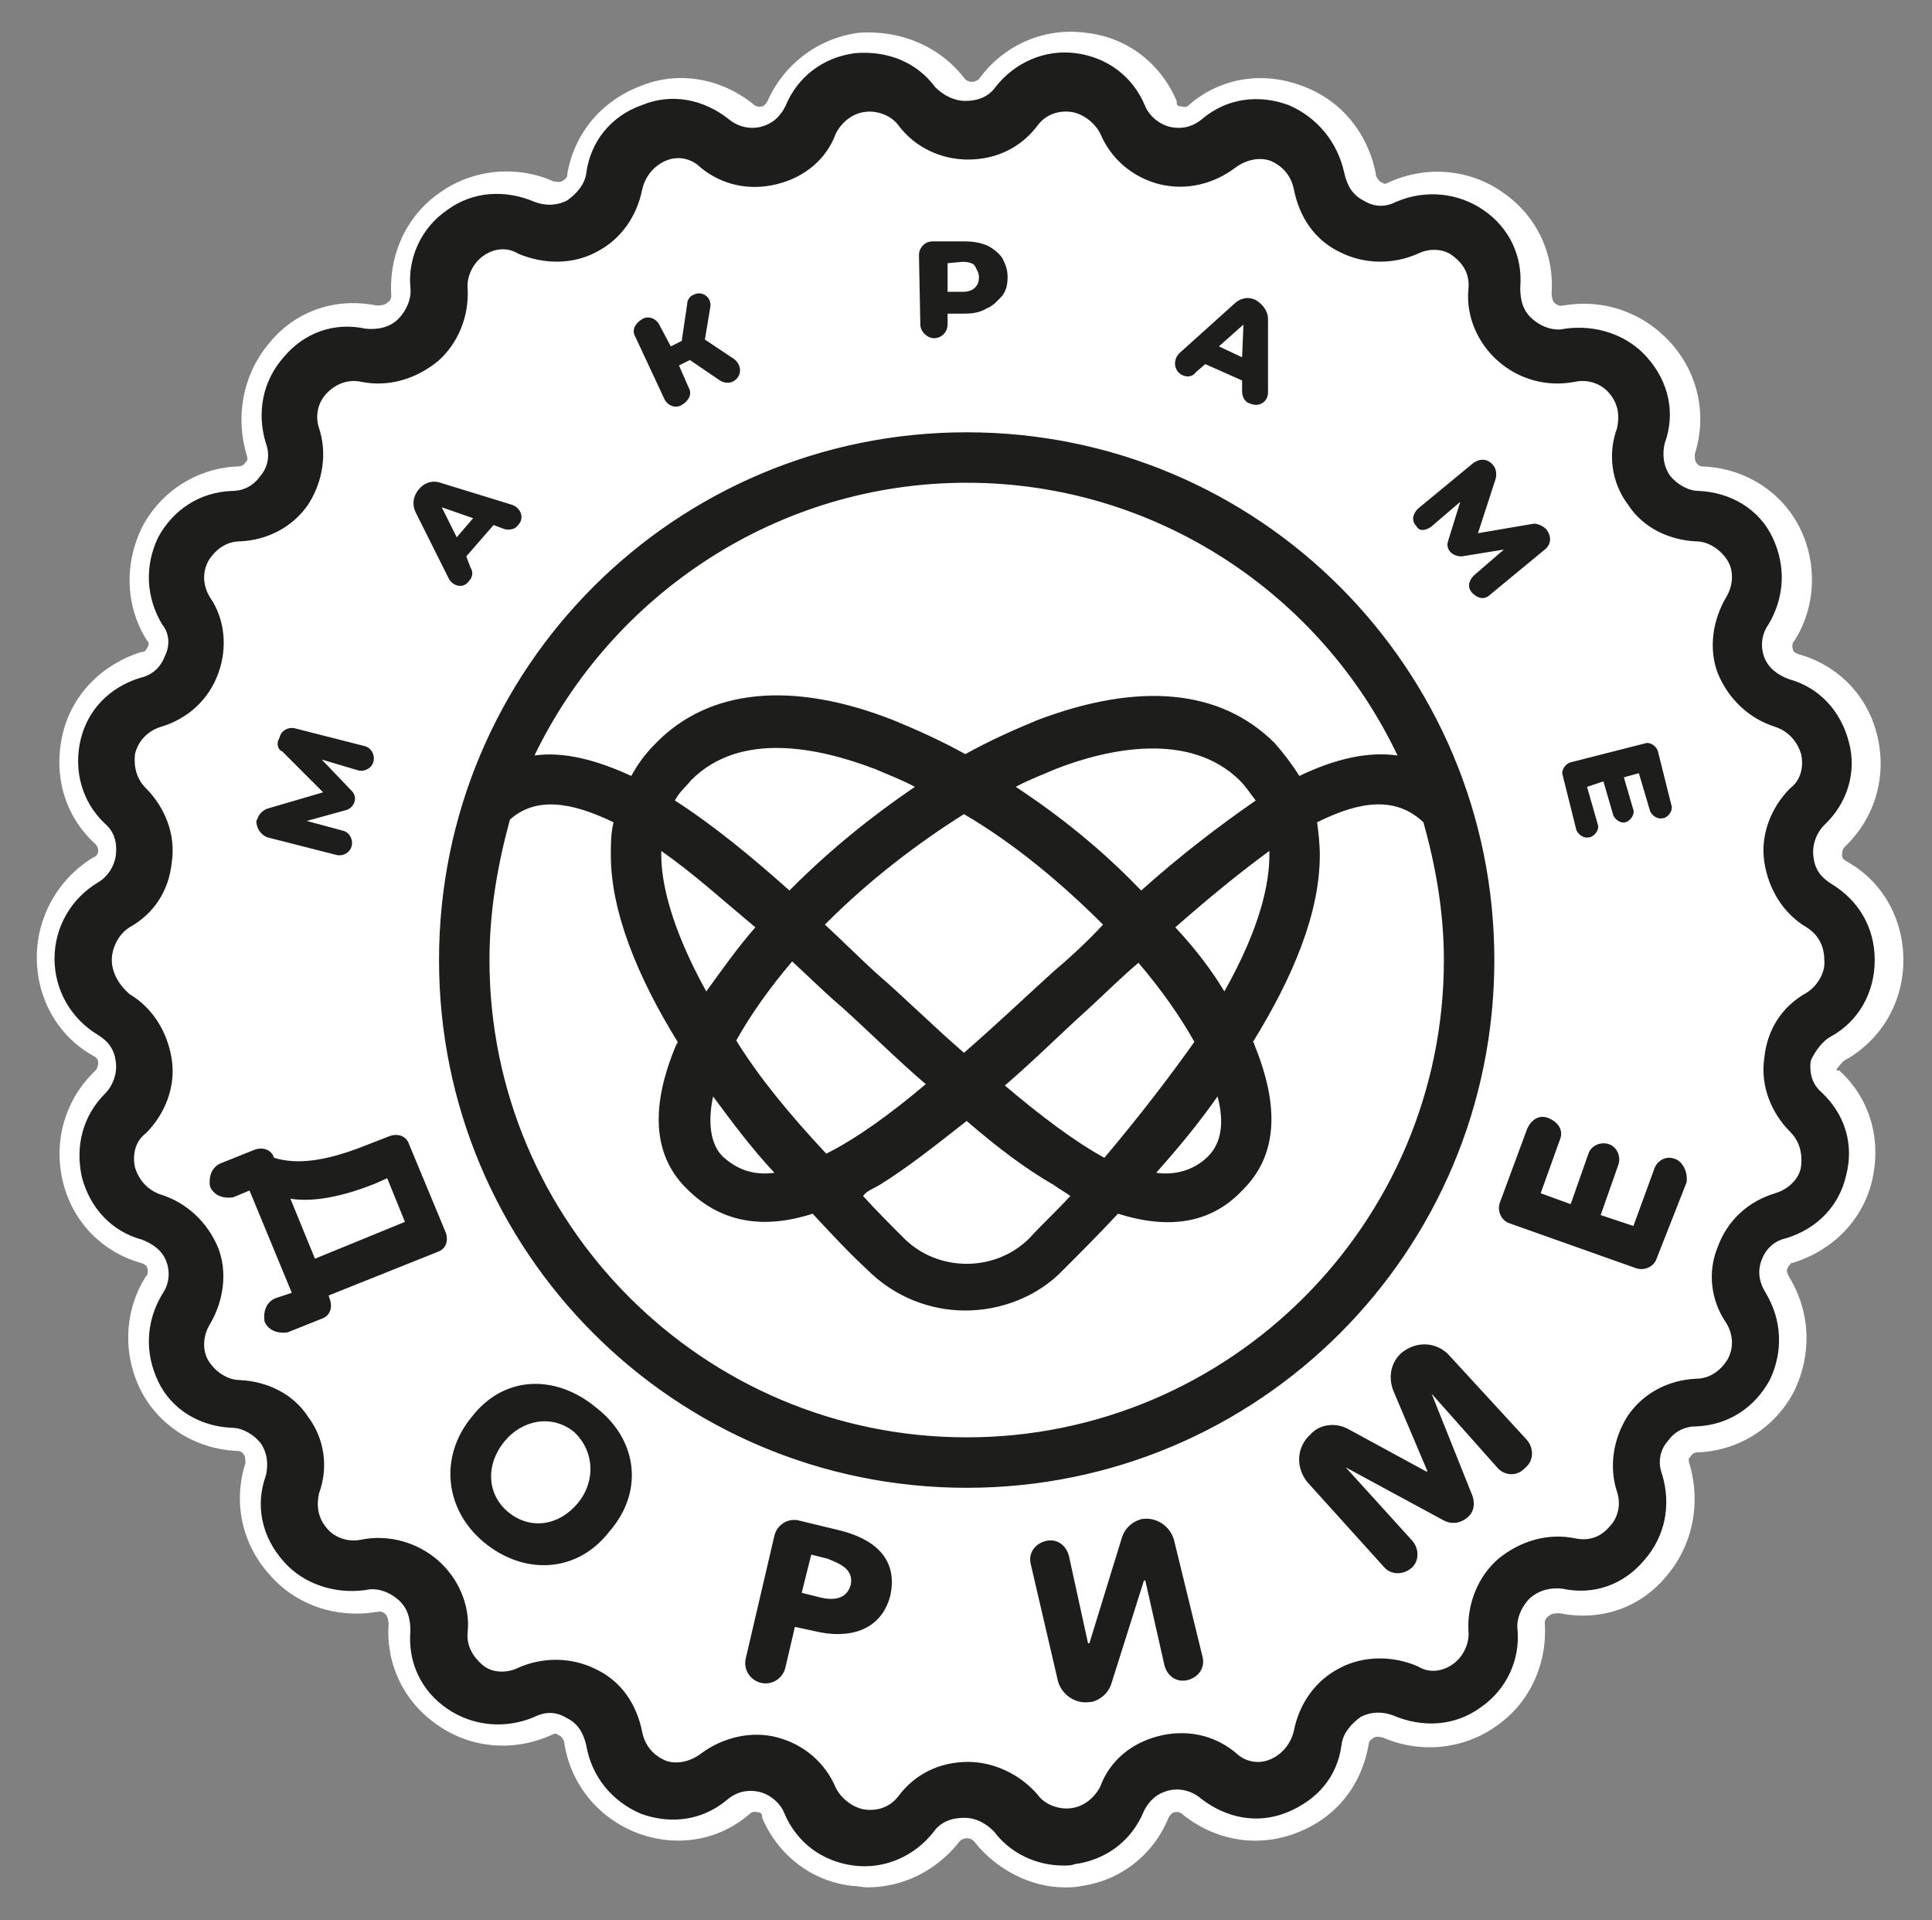
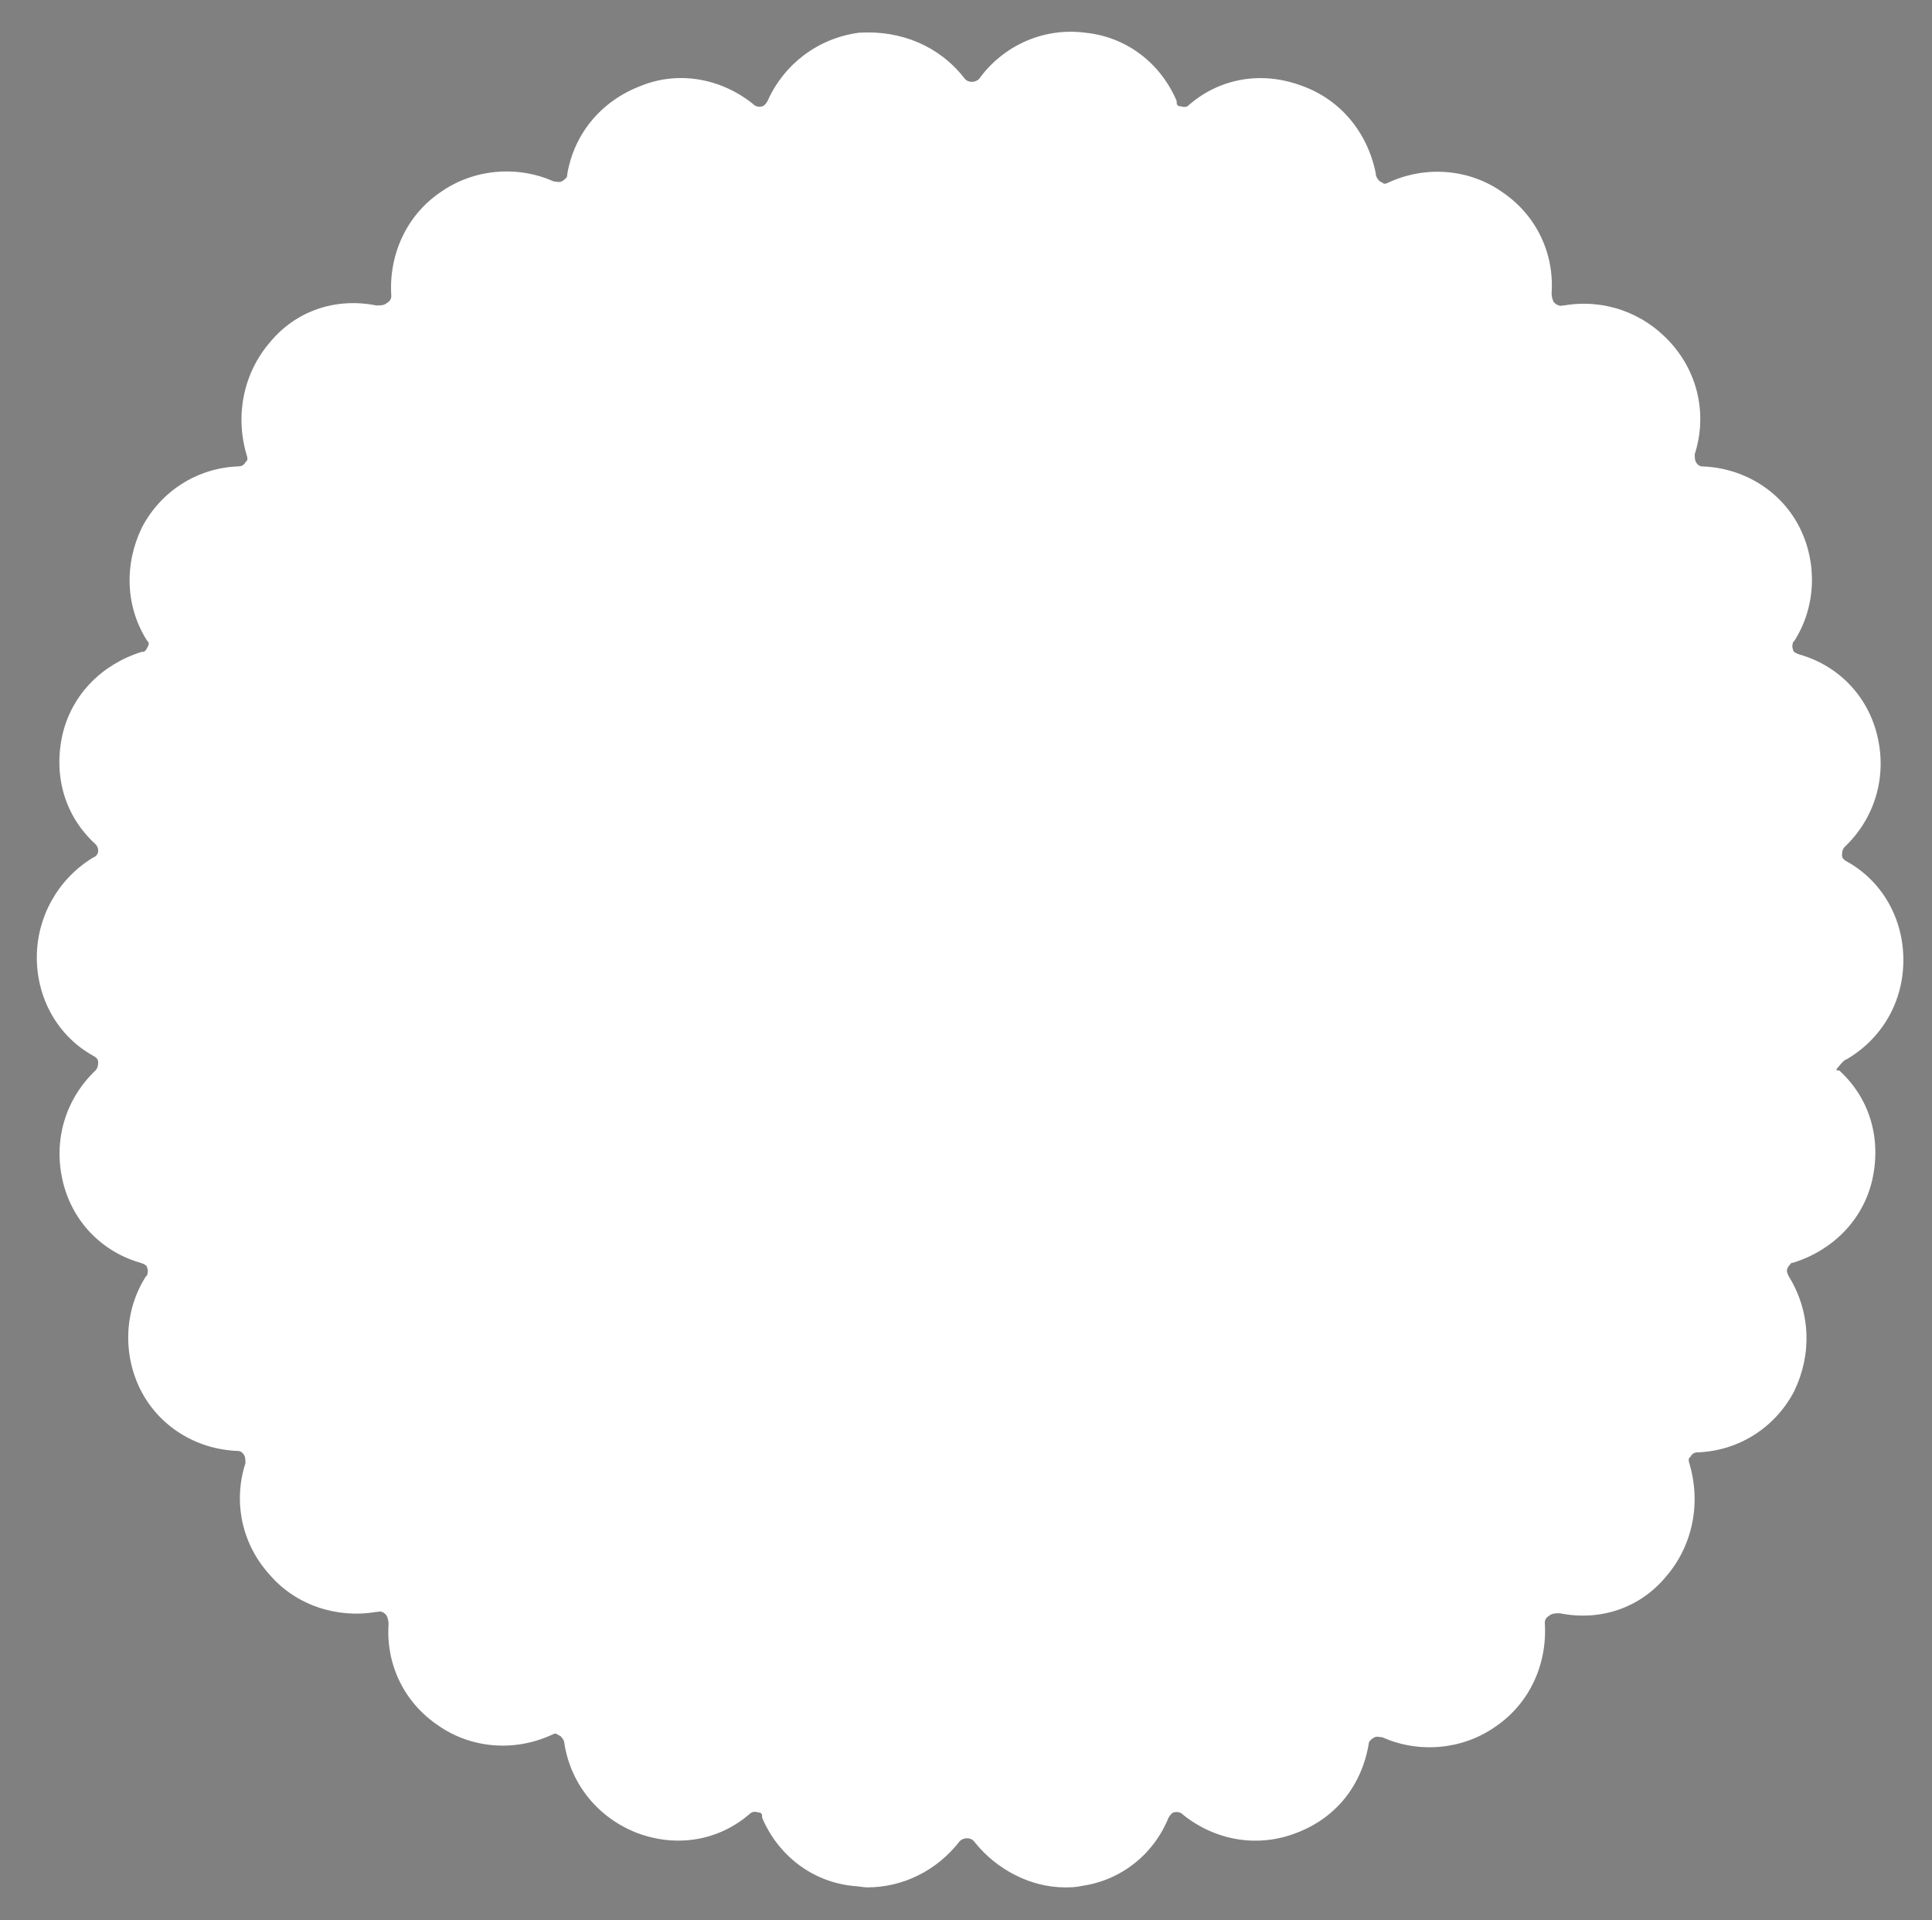
<svg xmlns="http://www.w3.org/2000/svg" version="1.1" id="Layer_1" x="0px" y="0px" viewBox="0 0 141.7 140.8" style="enable-background:new 0 0 141.7 140.8;" xml:space="preserve">
  <rect x="0" y="0" width="141.7" height="140.8" fill="#808080" stroke="none" />
  <style type="text/css"> .st0{fill:#FFFFFF;} .st1{fill:#1D1E1C;} </style>
  <path class="st0" d="M134.7,78.4c0.4-0.5,0.6-0.7,0.7-0.7c2.6-1.5,4.2-4.2,4.2-7.3c0-3.1-1.6-5.8-4.1-7.2c-0.4-0.2-0.4-0.4-0.4-0.5 c0-0.1,0-0.4,0.2-0.6c2.2-2.1,3.1-5.1,2.4-8.1c-0.7-3-2.9-5.2-5.7-6c-0.3-0.1-0.5-0.2-0.5-0.4c-0.1-0.2,0-0.4,0-0.5l0.1-0.1 c1.6-2.5,1.7-5.7,0.4-8.3c-1.3-2.6-4-4.4-7.2-4.5c-0.1,0-0.3-0.1-0.4-0.3c-0.1-0.1-0.1-0.4-0.1-0.6c0.9-2.8,0.3-5.9-1.8-8.2 c-2-2.2-4.9-3.2-7.8-2.7l-0.1,0c-0.2,0.1-0.5-0.1-0.6-0.2c-0.1-0.1-0.2-0.4-0.2-0.7c0.2-2.9-1.1-5.7-3.6-7.4c-2.4-1.7-5.6-2-8.4-0.7 c-0.2,0.1-0.3,0.1-0.4,0l-0.2-0.1c-0.1-0.1-0.3-0.3-0.3-0.6c-0.6-3-2.6-5.4-5.4-6.4c-2.9-1.1-6-0.6-8.3,1.4 c-0.1,0.1-0.2,0.2-0.6,0.1c-0.2,0-0.3-0.1-0.3-0.3l0-0.1c-1.2-2.8-3.7-4.7-6.7-5c-3-0.4-6,0.9-7.8,3.4c-0.1,0.1-0.3,0.2-0.5,0.2 c-0.1,0-0.4,0-0.6-0.3c-1.8-2.3-4.6-3.5-7.7-3.3c-3,0.4-5.5,2.3-6.7,5c-0.1,0.2-0.3,0.4-0.4,0.4c-0.4,0.1-0.6-0.1-0.7-0.2 c-2.4-1.9-5.5-2.4-8.2-1.3c-2.9,1.1-4.9,3.5-5.4,6.5l0,0.1c0,0.1-0.2,0.3-0.4,0.4c-0.2,0.1-0.5,0-0.6,0c-2.7-1.2-5.9-0.9-8.3,0.8 c-2.5,1.7-3.8,4.6-3.6,7.6c0,0.2-0.1,0.4-0.3,0.5c-0.2,0.2-0.5,0.2-0.8,0.2c-3-0.6-5.9,0.4-7.8,2.7c-1.9,2.2-2.6,5.3-1.7,8.3 c0.1,0.3,0,0.4,0,0.4l-0.1,0.1c-0.1,0.2-0.3,0.3-0.5,0.3c-3,0.1-5.7,1.8-7.1,4.5c-1.3,2.7-1.2,5.8,0.4,8.3l0.1,0.1c0,0,0,0.1,0,0.2 l-0.1,0.2c-0.1,0.2-0.2,0.3-0.3,0.3l-0.1,0c-2.9,0.9-5.1,3.1-5.8,6c-0.7,3,0.1,6,2.4,8.1c0.2,0.2,0.2,0.4,0.2,0.5 c0,0.2-0.1,0.3-0.2,0.4l-0.2,0.1c-2.6,1.6-4.1,4.4-4.1,7.3c0,3.1,1.6,5.8,4.1,7.2c0.4,0.2,0.4,0.4,0.4,0.5c0,0.1,0,0.4-0.2,0.6 c-2.2,2.1-3.1,5.1-2.4,8.1c0.7,3,2.9,5.2,5.7,6c0.3,0.1,0.5,0.2,0.5,0.4c0.1,0.2,0,0.4,0,0.5l-0.1,0.1c-1.6,2.5-1.7,5.7-0.4,8.3 c1.3,2.6,4,4.4,7.2,4.5c0.1,0,0.3,0.1,0.4,0.3c0.1,0.1,0.1,0.4,0.1,0.6c-0.9,2.8-0.3,5.9,1.8,8.2c1.9,2.2,4.9,3.2,7.8,2.7l0.1,0 c0.3-0.1,0.5,0.1,0.6,0.2c0.1,0.1,0.2,0.4,0.2,0.7c-0.2,2.9,1.1,5.7,3.6,7.4c2.4,1.7,5.6,2,8.4,0.7c0.2-0.1,0.3-0.1,0.4,0l0.2,0.1 c0.1,0.1,0.3,0.3,0.3,0.6c0.5,3,2.5,5.4,5.3,6.5c2.9,1.1,6,0.6,8.3-1.4c0.1-0.1,0.3-0.2,0.6-0.1c0.2,0,0.3,0.1,0.3,0.3l0,0.1 c1.2,2.8,3.7,4.7,6.7,5c0.3,0,0.7,0.1,1,0.1c2.6,0,5.1-1.2,6.8-3.4c0.1-0.1,0.3-0.2,0.5-0.2c0.1,0,0.4,0,0.6,0.3 c1.6,2,4.1,3.3,6.6,3.3c0.3,0,0.8,0,1.2-0.1c2.9-0.4,5.3-2.3,6.4-5c0.1-0.2,0.3-0.4,0.4-0.4c0.4-0.1,0.6,0.1,0.7,0.2 c2.4,1.9,5.5,2.4,8.3,1.3c2.9-1.1,4.8-3.5,5.3-6.6c0-0.1,0.2-0.3,0.4-0.4c0.2-0.1,0.5,0,0.6,0c2.7,1.2,5.9,0.9,8.3-0.8 c2.5-1.7,3.8-4.6,3.6-7.6c0-0.2,0.1-0.4,0.3-0.5c0.2-0.2,0.5-0.2,0.8-0.2c3,0.6,5.9-0.4,7.8-2.7c1.9-2.2,2.6-5.3,1.7-8.3 c-0.1-0.3,0-0.4,0-0.4l0.1-0.1c0.1-0.2,0.3-0.3,0.5-0.3c3-0.1,5.7-1.8,7.1-4.5c1.3-2.7,1.2-5.8-0.4-8.4c-0.1-0.2-0.2-0.4-0.1-0.6 c0.1-0.2,0.2-0.3,0.3-0.4l0.1,0c2.9-0.9,5.1-3.1,5.8-6c0.7-3-0.1-6-2.4-8.1C134.7,78.5,134.7,78.5,134.7,78.4z" />
-   <path class="st1" d="M32.9,42.4c0.3,0.6,1.1,0.8,1.5,0.2c0.3-0.3,0.3-0.7,0.1-1l-0.3-0.8l2-2.3l0.8,0.3c0.4,0.1,0.8,0,1-0.3l0,0 c0.5-0.5,0.2-1.3-0.5-1.5l-5.2-1.6c-0.6-0.2-1.2,0-1.6,0.5l0,0c-0.4,0.5-0.5,1.1-0.2,1.7L32.9,42.4z M34.7,38l-1.2,1.4l-1.1-2.2 L34.7,38z M30,83.9c-0.2-0.6-0.8-0.8-1.4-0.6L26.8,84c-3,1.2-5.1,1.4-6.7,0.9c-0.2-0.6-0.8-0.8-1.4-0.6l-2.5,1 c-0.7,0.3-0.9,1-0.8,1.7l0,0c0.3,0.7,1,0.9,1.7,0.8l1.2-0.5l3.1,7.5l-1.2,0.4c-0.7,0.3-0.9,1-0.8,1.7c0.3,0.7,1,0.9,1.7,0.8l2.5-1 c0.6-0.2,0.8-0.8,0.6-1.4l-0.1-0.3l8-3.2c0.6-0.2,0.8-0.8,0.6-1.4L30,83.9z M23.1,92.3l-1.8-4.4c1.2,0.2,3.2,0.1,6.2-1.1l0.9-0.4 l1.3,3.2L23.1,92.3z M19.6,61.4l5.1,1.3c0.5,0.1,1-0.2,1.1-0.7s-0.2-1-0.7-1.1l-2.6-0.7l2.9-0.8c0.3-0.1,0.5-0.3,0.6-0.6 c0.1-0.3,0-0.6-0.2-0.8l-2.2-2.3l2.7,0.8c0.5,0.1,1-0.2,1.1-0.7l0,0c0.1-0.5-0.2-1-0.7-1.1l-5.1-1.3c-0.5-0.1-1,0.2-1.1,0.7 l-0.1,0.2c-0.1,0.3,0,0.7,0.3,0.8l3,3l-4.1,1.2c-0.3,0.1-0.6,0.4-0.7,0.7l-0.1,0.2C18.8,60.7,19.1,61.2,19.6,61.4z M68.5,24.8 c0.6,0,1-0.5,1-1v-0.8h1.2c0.7,0,1.2-0.1,1.7-0.4c0.5-0.2,0.8-0.6,1.1-0.9c0.3-0.4,0.4-0.8,0.4-1.4c0-0.6-0.2-1-0.4-1.4 c-0.3-0.4-0.7-0.7-1.1-0.9c-0.5-0.2-1-0.3-1.7-0.3h-2.3c-0.6,0-1,0.5-1,1l0.1,5.1C67.5,24.3,68,24.8,68.5,24.8z M70.6,19.2 c0.4,0,0.8,0.1,0.9,0.3s0.3,0.5,0.3,0.8c0,0.4-0.1,0.6-0.3,0.8c-0.2,0.2-0.5,0.3-0.9,0.3h-1.1v-2.1L70.6,19.2z M48.7,29.2 c0.2,0.5,0.8,0.8,1.3,0.5c0.5-0.3,0.8-0.8,0.5-1.3l-0.7-1.6l0.8-0.4l2.2,1.5c0.3,0.2,0.7,0.2,0.9,0.1c0.7-0.3,0.8-1.2,0.1-1.7 l-2.1-1.4l0.4-2.4c0.1-0.7-0.6-1.2-1.2-0.9c-0.3,0.1-0.5,0.4-0.5,0.7l-0.4,2.7l-0.8,0.4l-0.8-1.5c-0.2-0.5-0.8-0.8-1.3-0.5 s-0.8,0.8-0.5,1.3L48.7,29.2z M61.5,112.2l-2.9-0.7c-0.8-0.2-1.6,0.3-1.8,1.1l-2.1,9c-0.2,0.8,0.3,1.6,1.1,1.8 c0.8,0.2,1.6-0.3,1.8-1.1l0.7-3l1.4,0.3c2.4,0.6,4.9,0.1,5.6-2.6C65.9,114.2,64,112.8,61.5,112.2z M62.4,116.2 c-0.3,1.1-1.3,1.2-2.4,0.9l-1.2-0.3l0.7-2.8l1.2,0.3C61.7,114.7,62.6,115.1,62.4,116.2z M86.1,112.9c-0.3-1-1.3-1.7-2.4-1.5 c-0.7,0.2-1.2,0.7-1.4,1.3l-2.4,7.8h-0.1l-1.4-6.4c-0.2-0.8-0.9-1.3-1.7-1.1l0,0c-0.8,0.2-1.3,0.9-1.1,1.7l2,8.6 c0.3,1,1.3,1.7,2.4,1.5h0.1c0.7-0.2,1.2-0.7,1.4-1.3l2.4-7.6h0.1l1.4,6.2c0.2,0.8,0.9,1.3,1.7,1.1c0.8-0.2,1.3-0.9,1.1-1.7 L86.1,112.9z M86.7,27.5c0.4,0.2,0.8,0.1,1-0.2l0.7-0.6l2.7,1.2v0.8c0,0.4,0.2,0.8,0.6,0.9c0.7,0.3,1.3-0.2,1.3-0.8v-5.4 c0-0.6-0.4-1.1-0.9-1.4l0,0c-0.6-0.3-1.2-0.1-1.6,0.3l-4,3.6C86,26.4,86.1,27.2,86.7,27.5z M91.2,23.8l-0.1,2.4l-1.7-0.8L91.2,23.8z M106.3,99.4c-0.9-1-2.4-1.1-3.5-0.2l0,0c-0.8,0.7-1,1.8-0.6,2.8l2.5,5.9h-0.1l-5.7-3.1c-0.9-0.5-2.1-0.4-2.8,0.4 c-1,0.9-1.1,2.4-0.2,3.5l5.6,6.2c0.5,0.6,1.4,0.6,2,0.1s0.6-1.4,0.1-2l-4.9-5.4l0,0l7.2,3.9c0.6,0.3,1.2,0.2,1.7-0.2 c0.5-0.4,0.6-1,0.4-1.6l-3-7.5l0,0l4.8,5.4c0.5,0.6,1.4,0.7,2,0.1l0.1-0.1c0.6-0.5,0.6-1.4,0.1-2L106.3,99.4z M109.6,70.4 c0-21.4-17.3-38.7-38.7-38.7l0,0l0,0c-21.4,0-38.7,17.3-38.7,38.7s17.3,38.7,38.7,38.7l0,0l0,0C92.3,109.1,109.6,91.8,109.6,70.4z M70.9,35.4c13.9,0,26,8.2,31.6,20c-2.1-0.3-4.5,0.2-7.2,1.5c-0.5-0.8-1.1-1.6-1.8-2.4c-4-4-10-4.5-17.4-1.7 c-1.7,0.7-3.5,1.5-5.3,2.5c-1.8-1-3.6-1.8-5.3-2.5c-7.4-2.9-13.5-2.3-17.4,1.7c-0.8,0.8-1.3,1.5-1.8,2.4c-2.6-1.2-5-1.8-7.1-1.5 C44.9,43.6,57,35.4,70.9,35.4z M80.9,67.8L80.9,67.8c-1.1,1.2-2.4,2.4-3.7,3.5c-2.2,2-4.3,4-6.5,5.9c-2.2-1.9-4.3-4-6.5-5.9 c-1.2-1.1-2.4-2.3-3.7-3.5c0,0,0,0,0.1-0.1c3.1-3.1,6.6-5.8,10.1-8C74.3,61.8,77.8,64.7,80.9,67.8z M74.5,57.7 c0.9-0.5,2-0.9,2.9-1.3c4.1-1.6,9.9-2.7,13.5,0.8c0.5,0.5,0.8,1,1.2,1.5c-2.6,1.8-5.5,4-8.4,6.6c-0.1-0.1-0.1-0.1-0.2-0.2 C80.8,62.3,77.7,59.8,74.5,57.7z M58.1,65.1c-0.1,0.1-0.1,0.1-0.2,0.2c-2.8-2.5-5.6-4.8-8.4-6.6c0.3-0.6,0.8-1,1.2-1.5 c3.6-3.6,9.3-2.4,13.5-0.8c0.9,0.4,2,0.8,2.9,1.3C64,59.8,60.9,62.3,58.1,65.1z M55.4,68c-1.4,1.6-2.5,3.2-3.6,4.7 c-2.6-4.7-3.3-8-3.3-10c0-0.1,0-0.2,0-0.3C50.8,64,53,66,55.4,68z M52.3,80.4c1.4,1.9,2.9,3.9,4.5,5.6c-1.5,0.2-2.7-0.2-3.8-1.2 C52.1,83.9,51.9,82.3,52.3,80.4z M54,76.3c1-1.8,2.4-3.8,4.1-5.8c1.2,1.1,2.4,2.3,3.7,3.4c2.1,1.9,4.1,3.9,6.1,5.6 c-2.6,2.2-5.1,4-7.3,5.1C57.8,81.6,55.6,78.9,54,76.3z M64.5,86.9c2.1-1.3,4.1-2.9,6.4-4.7c2.2,1.9,4.3,3.5,6.4,4.7 c0.4,0.3,0.8,0.5,1.2,0.8c-0.9,1-2,2-3,3.1c-2.5,2.5-6.7,2.5-9.2,0c-1-1-2.1-2.1-3-3.1C63.6,87.3,64,87.2,64.5,86.9z M73.7,79.6 c2.1-1.8,4.1-3.8,6.1-5.6c1.2-1.1,2.4-2.3,3.7-3.4c1.7,2,3.1,4,4.1,5.8c-1.7,2.4-3.9,5.3-6.6,8.5C78.8,83.7,76.3,81.8,73.7,79.6z M89.3,80.4c0.5,1.9,0.3,3.4-0.7,4.4c-1,1-2.4,1.4-3.8,1.2C86.4,84.2,87.9,82.4,89.3,80.4z M86.2,68c2.4-2.1,4.7-4,6.9-5.6 c0,0.1,0,0.2,0,0.3c0,2-0.6,5.2-3.3,10C88.9,71.2,87.7,69.6,86.2,68z M70.9,105.4c-19.3,0-35-15.7-35-35c0-3.6,0.6-7,1.5-10.3 c1.9-1.7,4.5-1.3,7.6,0.2c-0.2,0.8-0.2,1.6-0.2,2.4c0,4.2,2,9,4.9,13.7c0,0.1-0.1,0.2-0.1,0.2c-1.3,3.1-2.4,7.5,0.8,10.6 c2.4,2.4,5.5,3,9.2,1.8c1.3,1.4,2.6,2.8,4,4.1c2,2,4.6,3,7.2,3c2.6,0,5.3-1,7.2-3c1.3-1.3,2.6-2.6,4-4.1c3.8,1.2,6.9,0.7,9.2-1.8 c3.1-3.1,2.1-7.4,0.8-10.6c0-0.1-0.1-0.2-0.1-0.2c2.9-4.7,4.9-9.4,4.9-13.7c0-0.8-0.1-1.7-0.2-2.4c3.2-1.6,5.8-1.9,7.8,0 c0.9,3.2,1.5,6.6,1.5,10.1C105.9,89.7,90.2,105.4,70.9,105.4z M105,38.6l2.1-1.8l-0.9,2.9c-0.1,0.3,0,0.6,0.2,0.8 c0.2,0.2,0.5,0.3,0.8,0.3l3.1-0.5l-2.2,1.9c-0.4,0.4-0.5,0.9-0.1,1.3l0,0c0.4,0.4,0.9,0.5,1.3,0.1l4-3.3c0.5-0.4,0.5-1,0.1-1.5 c-0.3-0.3-0.7-0.4-0.9-0.4l-4.1,0.7l1.3-4c0.1-0.4,0-0.8-0.2-1c-0.4-0.5-1-0.5-1.5-0.1l-4,3.3c-0.4,0.4-0.5,0.9-0.1,1.3 C104.1,39,104.6,38.9,105,38.6z M122.9,85c-0.7-0.3-1.4,0.1-1.6,0.8l-1.5,4.1l-2.4-0.8l1.3-3.7c0.2-0.6-0.1-1.3-0.7-1.5 c-0.6-0.2-1.3,0.1-1.5,0.7l-1.3,3.7l-2.2-0.8l1.4-3.9c0.3-0.7-0.1-1.3-0.8-1.6c-0.7-0.3-1.3,0.1-1.6,0.8l-2,5.4 c-0.2,0.6,0.1,1.3,0.7,1.5L120,93c0.6,0.2,1.3-0.1,1.5-0.7l2.2-5.6C123.8,85.9,123.4,85.2,122.9,85z M134.3,76 c2-1.1,3.2-3.2,3.2-5.6s-1.2-4.4-3.2-5.6c-0.8-0.5-1.2-1.1-1.3-2c-0.1-0.8,0.2-1.7,0.8-2.3c1.7-1.6,2.4-3.9,1.8-6.1 c-0.6-2.3-2.2-4-4.4-4.6c-0.8-0.3-1.5-0.8-1.8-1.6s-0.2-1.7,0.3-2.4c1.2-2,1.3-4.3,0.3-6.4c-1-2.1-3.1-3.3-5.4-3.4 c-0.8,0-1.6-0.5-2.1-1.1c-0.5-0.7-0.6-1.6-0.4-2.4c0.8-2.2,0.3-4.5-1.3-6.3c-1.5-1.7-3.8-2.4-6-2.1c-0.8,0.2-1.7-0.1-2.4-0.7 c-0.7-0.6-0.9-1.4-0.9-2.3c0.2-2.3-0.8-4.4-2.7-5.7c-1.9-1.3-4.3-1.5-6.4-0.6c-0.8,0.4-1.6,0.4-2.4-0.1c-0.8-0.4-1.2-1.1-1.4-2 c-0.5-2.3-2-4.1-4.1-5c-2.2-0.8-4.5-0.5-6.3,1c-0.7,0.6-1.5,0.8-2.4,0.6c-0.8-0.2-1.5-0.8-1.8-1.5c-0.9-2.2-2.8-3.6-5.1-3.9 c-2.3-0.3-4.5,0.7-5.9,2.5c-0.5,0.7-1.3,1-2.2,1c-0.8,0-1.6-0.4-2.2-1c-1.4-1.9-3.6-2.7-5.9-2.5c-2.3,0.3-4.2,1.7-5.1,3.9 c-0.4,0.8-1,1.3-1.8,1.5c-0.8,0.2-1.7,0-2.4-0.6c-1.8-1.4-4.1-1.9-6.3-1c-2.3,0.8-3.8,2.7-4.1,5c-0.1,0.8-0.7,1.5-1.4,2 c-0.8,0.4-1.6,0.4-2.4,0.1c-2.1-0.9-4.5-0.8-6.4,0.6c-1.9,1.3-2.9,3.5-2.7,5.7c0.1,0.8-0.3,1.7-0.9,2.3s-1.5,0.8-2.4,0.7 c-2.3-0.5-4.5,0.3-6,2.1c-1.5,1.7-2,4-1.3,6.3c0.3,0.8,0.2,1.7-0.4,2.4c-0.5,0.7-1.2,1.1-2.1,1.1c-2.4,0.1-4.3,1.4-5.4,3.4 c-1,2.1-0.9,4.4,0.3,6.4c0.5,0.6,0.6,1.5,0.2,2.3c-0.3,0.8-0.9,1.4-1.8,1.6c-2.3,0.7-3.9,2.4-4.4,4.6s0.1,4.5,1.8,6.1 c0.7,0.6,0.9,1.4,0.8,2.3c-0.1,0.8-0.6,1.6-1.3,2c-2,1.2-3.2,3.3-3.2,5.6s1.2,4.4,3.2,5.6c0.8,0.5,1.2,1.1,1.3,2 c0.1,0.8-0.2,1.7-0.8,2.3C6.1,81.8,5.5,84,6,86.3c0.6,2.3,2.2,4,4.4,4.6c0.8,0.3,1.5,0.8,1.8,1.6c0.3,0.8,0.2,1.7-0.3,2.4 c-1.2,2-1.3,4.3-0.3,6.4c1,2.1,3.1,3.3,5.4,3.4c0.8,0,1.6,0.5,2.1,1.1c0.5,0.7,0.6,1.6,0.4,2.4c-0.8,2.2-0.3,4.5,1.3,6.3 c1.5,1.7,3.8,2.4,6,2.1c0.8-0.2,1.7,0.1,2.4,0.7c0.7,0.6,0.9,1.4,0.9,2.3c-0.2,2.3,0.8,4.4,2.7,5.7c1.9,1.3,4.3,1.5,6.4,0.6 c0.8-0.4,1.6-0.4,2.4,0.1c0.8,0.4,1.2,1.1,1.4,2c0.4,2.3,1.9,4.1,4,5c2.2,0.8,4.5,0.5,6.3-1c0.7-0.6,1.5-0.8,2.4-0.6 c0.8,0.2,1.5,0.8,1.8,1.5c0.9,2.2,2.8,3.6,5.1,3.9c2.3,0.3,4.5-0.7,5.9-2.5c0.5-0.7,1.3-1,2.2-1s1.6,0.4,2.2,1 c1.2,1.6,3.1,2.5,5.1,2.5c0.3,0,0.6,0,0.8-0.1c2.3-0.3,4.2-1.7,5.1-3.9c0.4-0.8,1-1.3,1.8-1.5c0.8-0.2,1.7,0,2.4,0.6 c1.8,1.4,4.1,1.9,6.3,1s3.7-2.6,4-5c0.1-0.8,0.7-1.5,1.4-2c0.8-0.4,1.6-0.4,2.4-0.1c2.1,0.9,4.5,0.8,6.4-0.6 c1.9-1.3,2.9-3.5,2.7-5.7c-0.1-0.8,0.3-1.7,0.9-2.3c0.7-0.6,1.5-0.8,2.4-0.7c2.3,0.5,4.5-0.3,6-2.1c1.5-1.7,2-4,1.3-6.3 c-0.3-0.8-0.2-1.7,0.4-2.4c0.5-0.7,1.2-1.1,2.1-1.1c2.4-0.1,4.3-1.4,5.4-3.4c1-2.1,0.9-4.4-0.3-6.4c-0.5-0.8-0.6-1.6-0.3-2.4 c0.3-0.8,0.9-1.4,1.8-1.6c2.3-0.7,3.9-2.4,4.4-4.6c0.6-2.3-0.1-4.5-1.8-6.1c-0.7-0.6-0.9-1.4-0.8-2.3 C133.1,77.1,133.7,76.3,134.3,76z M132.5,72.8c-1.8,1-2.9,2.7-3.1,4.8c-0.3,2,0.5,4,1.9,5.4c0.7,0.7,0.9,1.6,0.8,2.5s-0.9,1.7-1.9,2 c-2,0.6-3.5,2-4.2,3.9c-0.8,1.9-0.5,4,0.6,5.6c0.5,0.8,0.6,1.8,0.1,2.7c-0.5,0.8-1.3,1.4-2.3,1.4c-2.1,0.1-3.9,1.1-5,2.7 c-1.1,1.7-1.4,3.8-0.8,5.6c0.3,0.9,0.1,1.9-0.6,2.6c-0.7,0.8-1.6,1-2.5,0.8c-2-0.4-4,0.2-5.6,1.5c-1.5,1.3-2.3,3.3-2.2,5.3 c0.1,0.9-0.4,1.9-1.1,2.4c-0.8,0.6-1.8,0.7-2.6,0.2c-1.8-0.8-4-0.8-5.7,0.1c-1.8,0.9-3,2.6-3.4,4.6c-0.2,0.9-0.8,1.7-1.7,2.1 c-0.9,0.4-1.9,0.2-2.6-0.5c-1.6-1.3-3.6-1.7-5.6-1.2s-3.6,1.8-4.3,3.7c-0.4,0.8-1.2,1.5-2.2,1.6c-0.9,0.1-1.9-0.3-2.4-1 c-1.2-1.4-3.1-2.4-5.1-2.4c-2.1,0-3.9,0.9-5.1,2.5c-0.6,0.8-1.5,1.1-2.4,1c-0.9-0.1-1.8-0.8-2.2-1.6c-0.8-1.9-2.4-3.2-4.3-3.7 s-4,0-5.6,1.2c-0.8,0.6-1.8,0.8-2.6,0.5c-0.9-0.4-1.5-1.1-1.7-2.1c-0.4-2-1.5-3.7-3.4-4.6c-1.8-0.9-3.9-0.9-5.7-0.1 c-0.8,0.4-1.9,0.4-2.6-0.2s-1.2-1.4-1.1-2.4c0.2-2-0.7-4-2.2-5.3c-1.5-1.3-3.6-1.9-5.6-1.5c-0.9,0.2-1.9-0.1-2.5-0.8 c-0.7-0.8-0.8-1.7-0.6-2.6c0.7-1.9,0.4-4-0.8-5.6c-1.1-1.7-3-2.6-5-2.7c-0.9,0-1.8-0.6-2.3-1.4c-0.5-0.8-0.4-1.9,0.1-2.7 c1-1.7,1.3-3.8,0.6-5.6c-0.8-1.9-2.3-3.3-4.2-3.9c-0.9-0.3-1.6-1-1.9-2c-0.2-0.9,0-1.9,0.8-2.5c1.4-1.4,2.2-3.4,1.9-5.4 c-0.3-2-1.4-3.8-3.1-4.8c-0.8-0.7-1.3-1.6-1.3-2.5s0.5-1.9,1.3-2.4c1.8-1,2.9-2.7,3.1-4.8c0.3-2-0.5-4-1.9-5.4 c-0.7-0.7-0.9-1.6-0.8-2.5c0.2-0.9,0.9-1.7,1.9-2c2-0.6,3.5-2,4.2-3.9s0.5-4-0.6-5.6c-0.5-0.8-0.6-1.8-0.1-2.7 c0.5-0.8,1.3-1.4,2.3-1.4c2.1-0.1,3.9-1.1,5-2.7c1.1-1.7,1.4-3.8,0.8-5.6c-0.3-0.9-0.1-1.9,0.6-2.6s1.6-1,2.5-0.8 c2,0.4,4-0.2,5.6-1.5c1.5-1.3,2.3-3.3,2.2-5.3c-0.1-0.9,0.4-1.9,1.1-2.4c0.8-0.6,1.8-0.7,2.6-0.2c1.9,0.8,4,0.8,5.7-0.1 c1.8-0.9,3-2.6,3.4-4.6c0.2-0.9,0.8-1.7,1.7-2.1c0.9-0.4,1.9-0.2,2.6,0.5c1.6,1.3,3.6,1.7,5.6,1.2c2-0.5,3.6-1.8,4.3-3.7 c0.4-0.8,1.2-1.5,2.2-1.6c0.9-0.1,1.9,0.3,2.4,1c1.2,1.6,3.1,2.5,5.1,2.5c2.1,0,3.9-0.9,5.1-2.5c0.6-0.8,1.5-1.1,2.4-1 c0.9,0.1,1.8,0.8,2.2,1.6c0.8,1.9,2.4,3.2,4.3,3.7c2,0.5,4,0,5.6-1.2c0.8-0.6,1.8-0.8,2.6-0.5c0.9,0.4,1.5,1.1,1.7,2.1 c0.4,2,1.5,3.7,3.4,4.6c1.8,0.9,3.9,0.9,5.7,0.1c0.8-0.4,1.9-0.4,2.6,0.2c0.8,0.6,1.2,1.4,1.1,2.4c-0.2,2,0.7,4,2.2,5.3 c1.5,1.3,3.5,1.9,5.6,1.5c0.9-0.2,1.9,0.1,2.5,0.8c0.7,0.8,0.8,1.7,0.6,2.6c-0.7,1.9-0.4,4,0.8,5.6c1.1,1.7,3,2.6,5,2.7 c0.9,0,1.8,0.6,2.3,1.4c0.5,0.8,0.4,1.9-0.1,2.7c-1,1.7-1.3,3.8-0.6,5.6c0.8,1.9,2.3,3.3,4.2,3.9c0.9,0.3,1.6,1,1.9,2 c0.2,0.9,0,1.9-0.8,2.5c-1.4,1.4-2.2,3.4-1.9,5.4c0.3,2,1.4,3.8,3.1,4.8c0.8,0.5,1.3,1.3,1.3,2.4C133.9,71.3,133.3,72.3,132.5,72.8z M115.6,60.8c0.1,0.4,0.6,0.7,0.9,0.6h0.1c0.4-0.1,0.7-0.6,0.6-0.9l-0.8-2.8l1.2-0.4l0.7,2.4c0.1,0.4,0.6,0.7,0.9,0.6 c0.4-0.1,0.7-0.6,0.6-0.9l-0.7-2.4l1.1-0.3l0.8,2.7c0.1,0.4,0.6,0.7,0.9,0.6h0.1c0.4-0.1,0.7-0.6,0.6-0.9l-1-4 c-0.1-0.4-0.6-0.7-0.9-0.6l-5.5,1.4c-0.4,0.1-0.7,0.6-0.6,0.9L115.6,60.8z M43.7,103.2c-2.9-2.4-6.7-2.4-9.1,0.7 c-2.4,2.9-2,6.8,0.9,9.2s6.8,2.3,9.2-0.8C47.3,109.3,46.7,105.5,43.7,103.2z M42.4,110.2c-1.4,1.7-3.5,2-5.1,0.7 c-1.6-1.3-1.7-3.5-0.3-5.2c1.3-1.6,3.5-2,5.1-0.7C43.6,106.4,43.7,108.6,42.4,110.2z" />
</svg>